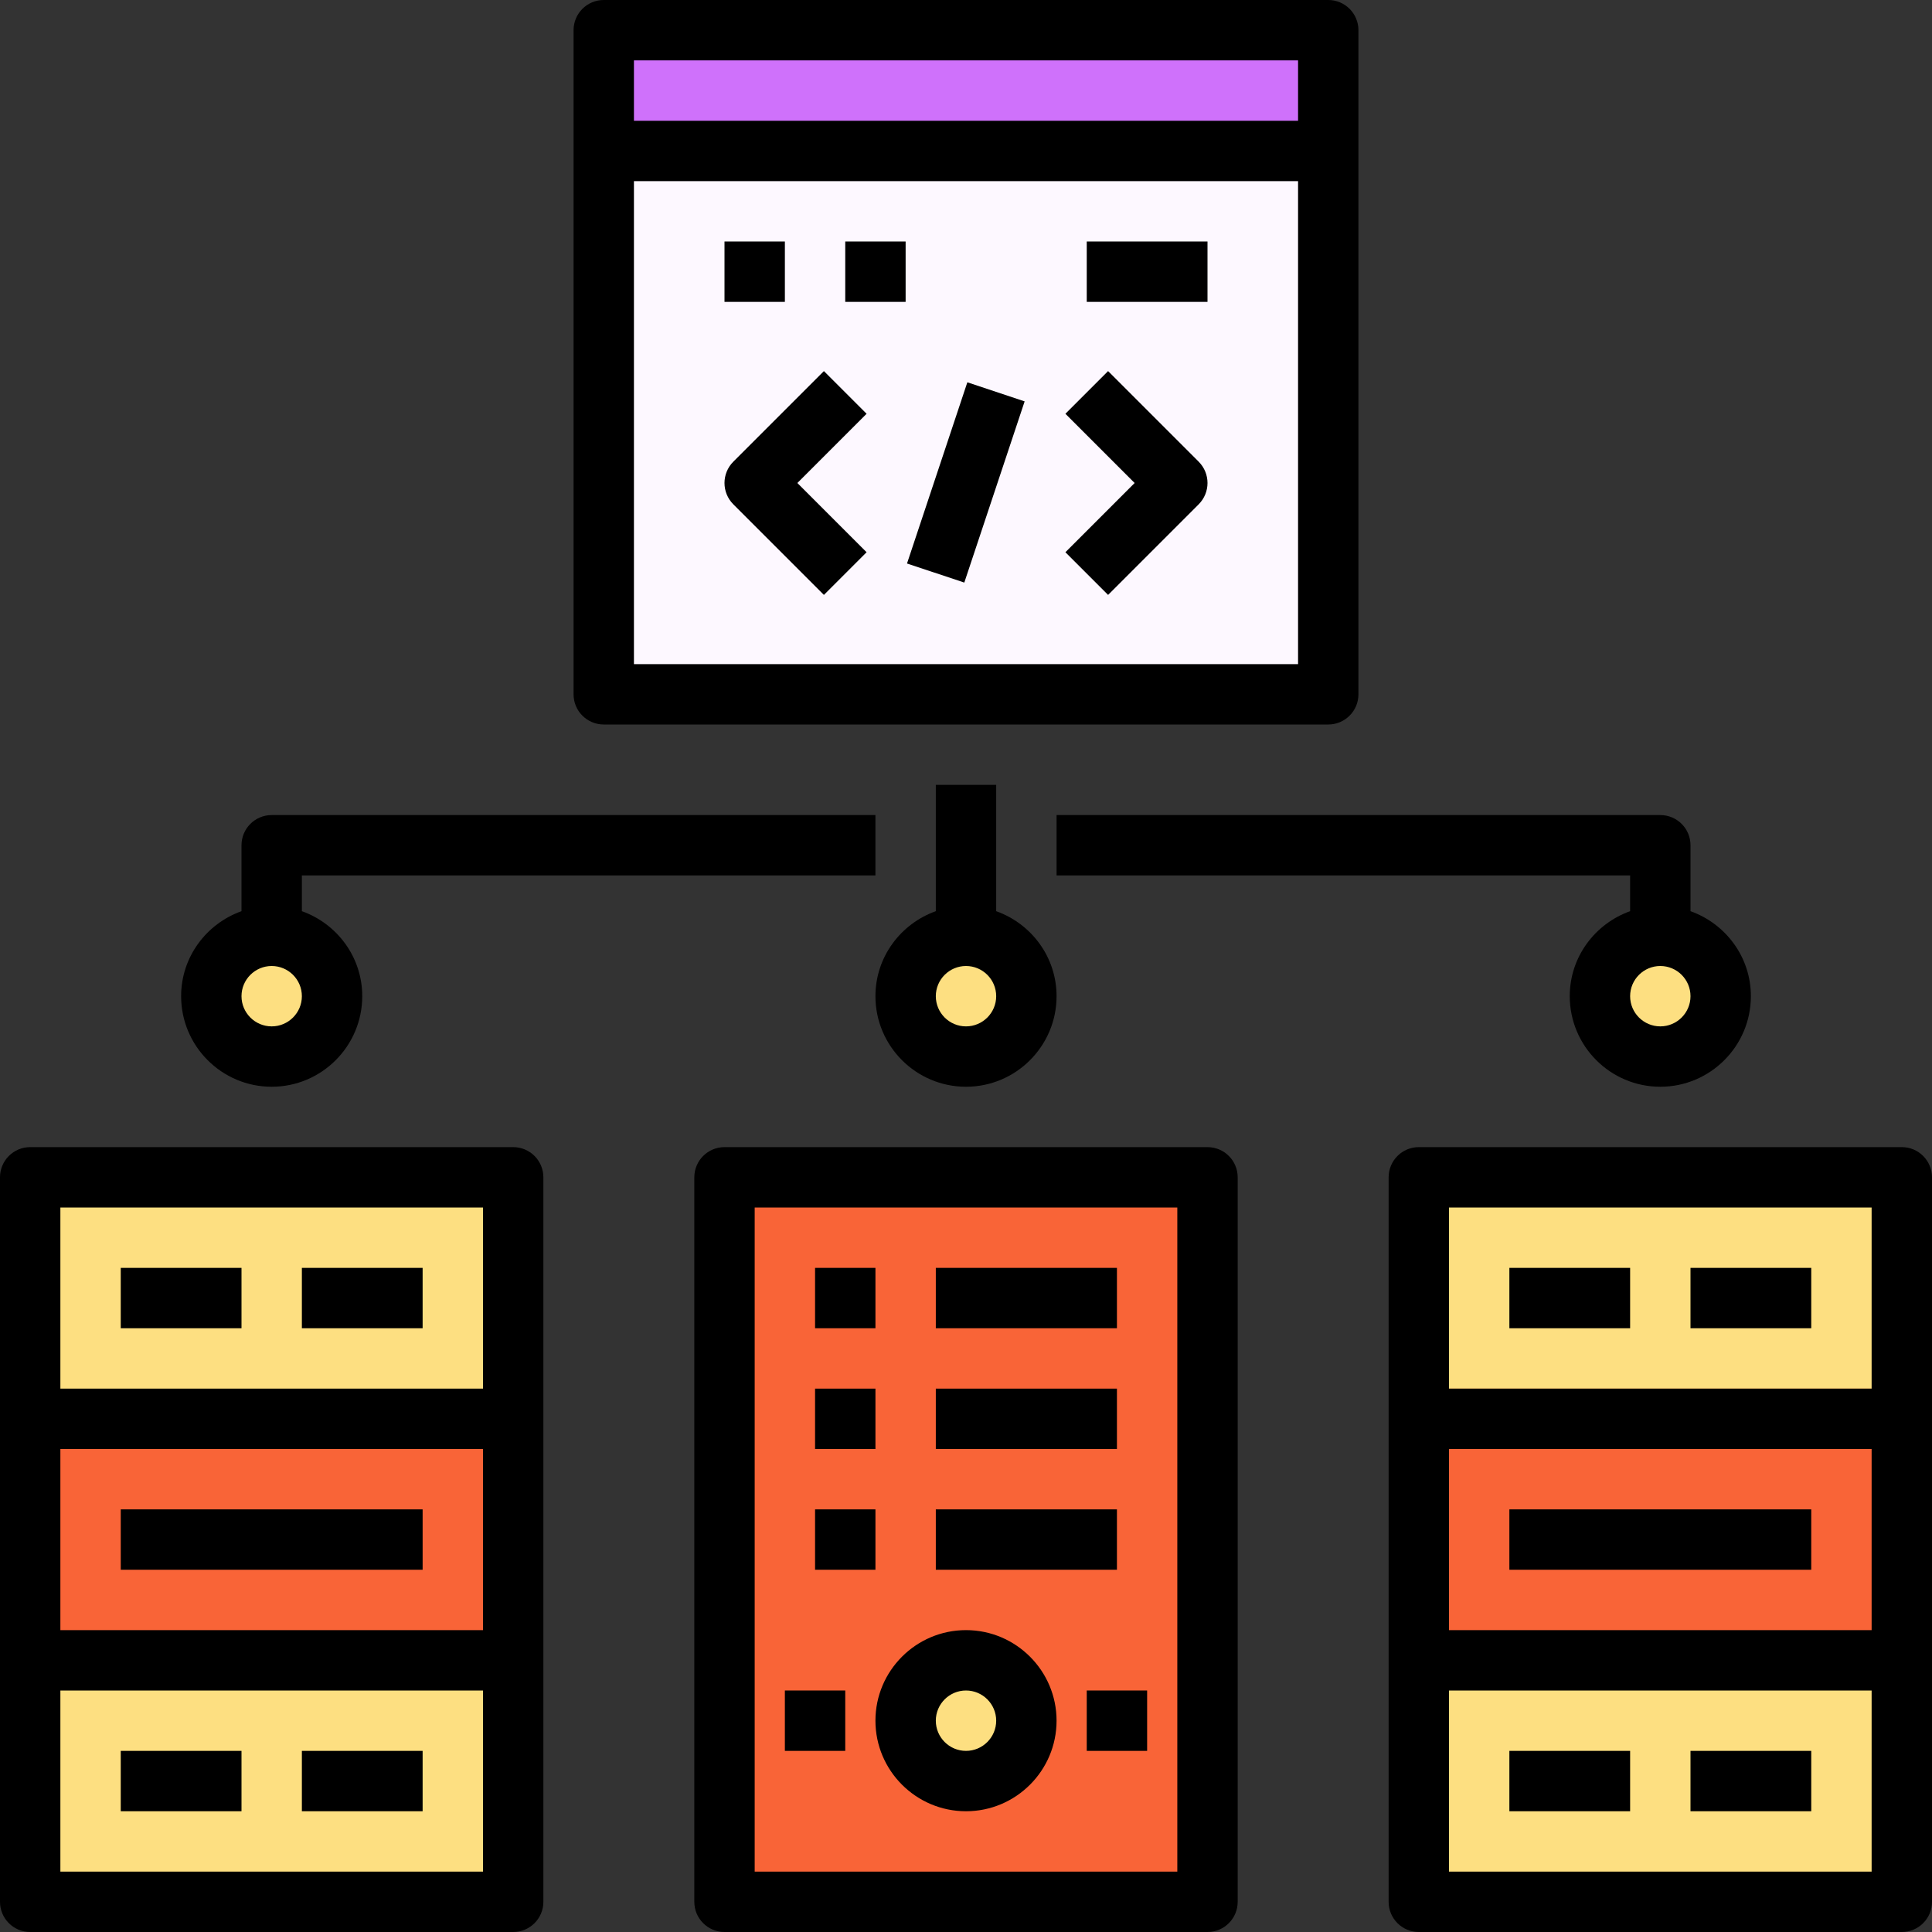
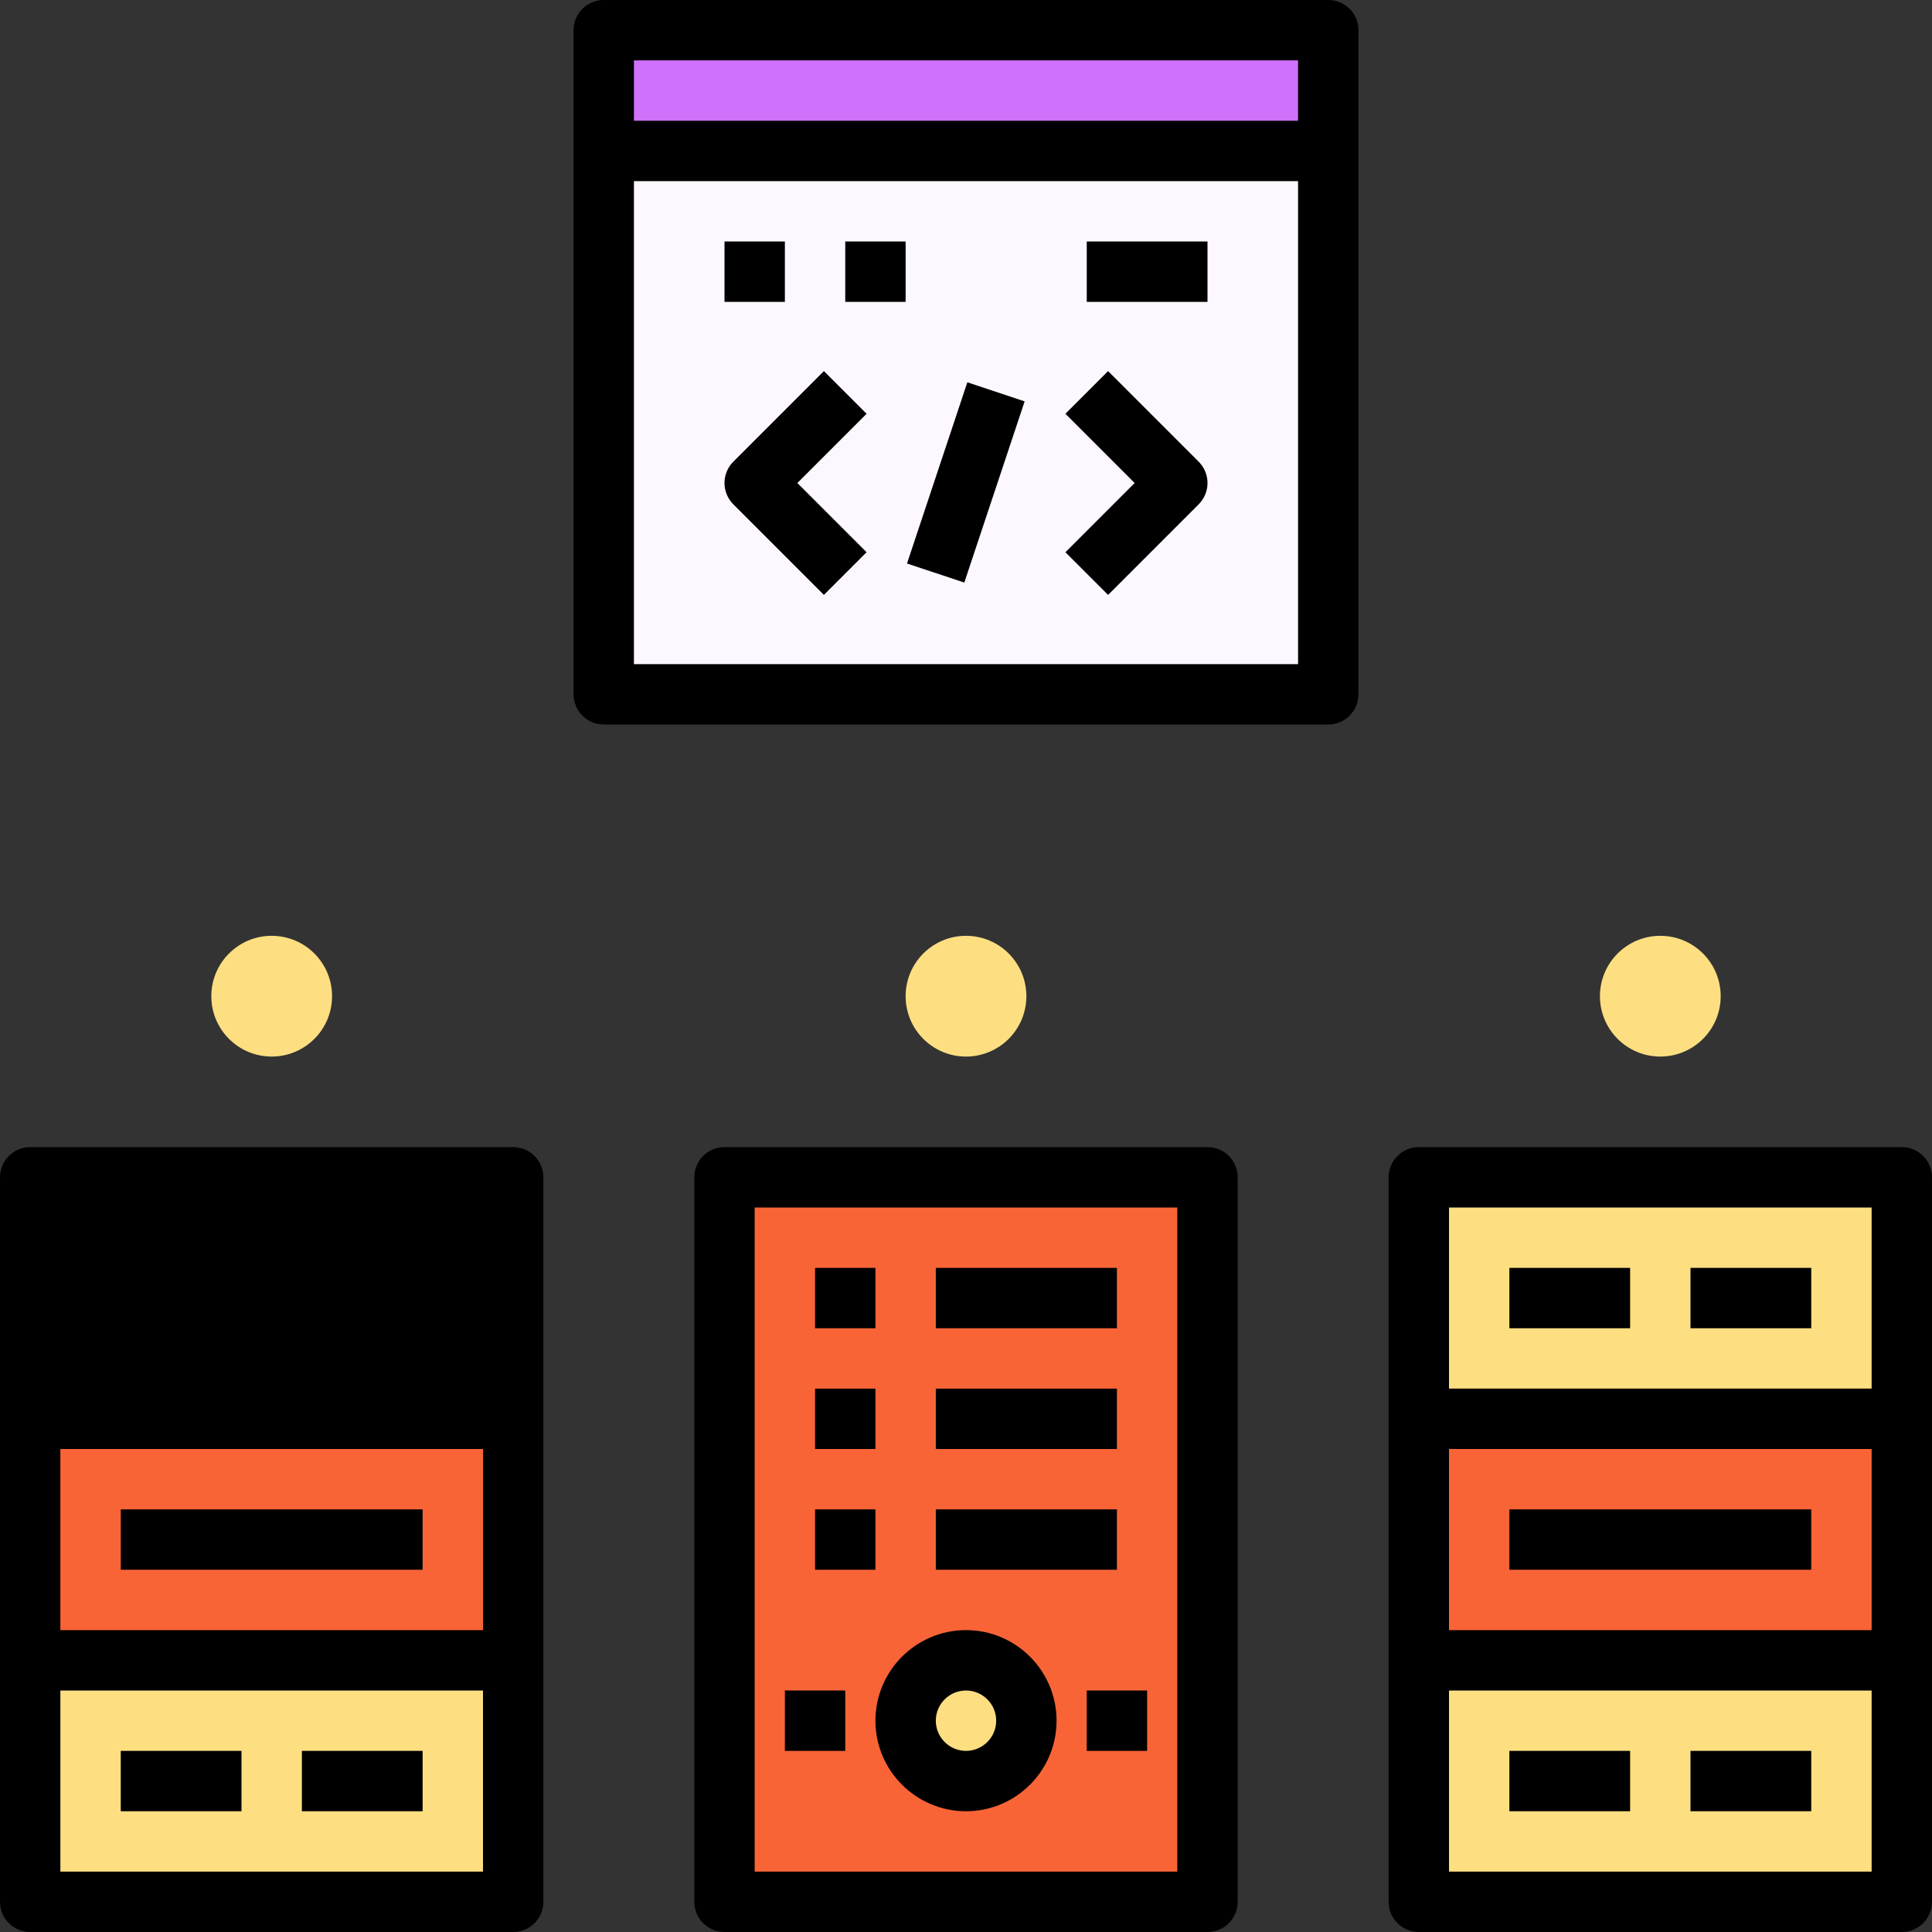
<svg xmlns="http://www.w3.org/2000/svg" id="icons" style="enable-background:new 0 0 64 64;" version="1.1" viewBox="0 0 64 64" xml:space="preserve">
  <rect x="0" y="0" width="64" height="64" fill="#333333" stroke="none" />
  <g>
    <g>
      <rect height="22" style="fill:#FDF8FF;" width="24" x="20" y="1" />
    </g>
    <g>
      <g>
        <path d="M27.293,19.707l-3-3c-0.391-0.391-0.391-1.023,0-1.414l3-3l1.414,1.414L26.414,16l2.293,2.293L27.293,19.707z" />
      </g>
      <g>
        <path d="M36.707,19.707l-1.414-1.414L37.586,16l-2.293-2.293l1.414-1.414l3,3c0.391,0.391,0.391,1.023,0,1.414L36.707,19.707z" />
      </g>
      <g>
        <rect height="2" transform="matrix(0.316 -0.949 0.949 0.316 6.698 41.294)" width="6.325" x="28.838" y="15" />
      </g>
    </g>
    <g>
      <rect height="2" width="2" x="24" y="8" />
    </g>
    <g>
      <rect height="2" width="2" x="28" y="8" />
    </g>
    <g>
      <rect height="2" width="4" x="36" y="8" />
    </g>
    <g>
      <g>
        <rect height="24" style="fill:#F96437;" width="16" x="24" y="39" />
      </g>
      <g>
        <rect height="2" width="6" x="31" y="42" />
      </g>
      <g>
        <rect height="2" width="6" x="31" y="46" />
      </g>
      <g>
        <rect height="2" width="6" x="31" y="50" />
      </g>
      <g>
        <circle cx="32" cy="57" r="2" style="fill:#FDDF81;" />
      </g>
      <g>
        <path d="M32,60c-1.654,0-3-1.346-3-3s1.346-3,3-3s3,1.346,3,3S33.654,60,32,60z M32,56c-0.551,0-1,0.448-1,1s0.449,1,1,1     s1-0.448,1-1S32.551,56,32,56z" />
      </g>
      <g>
        <rect height="2" width="2" x="36" y="56" />
      </g>
      <g>
        <rect height="2" width="2" x="26" y="56" />
      </g>
      <g>
        <rect height="2" width="2" x="27" y="42" />
      </g>
      <g>
        <rect height="2" width="2" x="27" y="46" />
      </g>
      <g>
        <rect height="2" width="2" x="27" y="50" />
      </g>
    </g>
    <g>
      <rect height="4" style="fill:#CF71FB;" width="24" x="20" y="1" />
    </g>
    <path d="M44,0H20c-0.552,0-1,0.447-1,1v22c0,0.553,0.448,1,1,1h24c0.552,0,1-0.447,1-1V1C45,0.447,44.552,0,44,0z M21,2h22v2H21V2z    M21,22V6h22v16H21z" />
    <g>
      <circle cx="32" cy="33" r="2" style="fill:#FDDF81;" />
    </g>
-     <path d="M33,30.184V26h-2v4.184c-1.161,0.414-2,1.514-2,2.816c0,1.654,1.346,3,3,3s3-1.346,3-3C35,31.698,34.161,30.598,33,30.184z    M32,34c-0.551,0-1-0.448-1-1s0.449-1,1-1s1,0.448,1,1S32.551,34,32,34z" />
    <g>
      <circle cx="55" cy="33" r="2" style="fill:#FDDF81;" />
    </g>
-     <path d="M56,30.184V28c0-0.553-0.448-1-1-1H35v2h19v1.184c-1.161,0.414-2,1.514-2,2.816c0,1.654,1.346,3,3,3s3-1.346,3-3   C58,31.698,57.161,30.598,56,30.184z M55,34c-0.551,0-1-0.448-1-1s0.449-1,1-1s1,0.448,1,1S55.551,34,55,34z" />
    <g>
      <circle cx="9" cy="33" r="2" style="fill:#FDDF81;" />
    </g>
-     <path d="M29,29v-2H9c-0.552,0-1,0.447-1,1v2.184C6.839,30.598,6,31.698,6,33c0,1.654,1.346,3,3,3s3-1.346,3-3   c0-1.302-0.839-2.402-2-2.816V29H29z M9,34c-0.551,0-1-0.448-1-1s0.449-1,1-1s1,0.448,1,1S9.551,34,9,34z" />
    <g>
      <g>
        <g>
          <rect height="24" style="fill:#FDDF81;" width="16" x="47" y="39" />
        </g>
      </g>
      <g>
        <g>
          <rect height="9" style="fill:#F96437;" width="16" x="47" y="46" />
        </g>
      </g>
      <g>
        <g>
          <rect height="24" style="fill:#FDDF81;" width="16" x="1" y="39" />
        </g>
      </g>
      <g>
        <g>
          <rect height="8" style="fill:#F96437;" width="16" x="1" y="47" />
        </g>
      </g>
      <g>
        <rect height="2" width="4" x="4" y="42" />
      </g>
      <g>
        <rect height="2" width="4" x="10" y="42" />
      </g>
      <g>
        <rect height="2" width="4" x="4" y="58" />
      </g>
      <g>
        <rect height="2" width="4" x="10" y="58" />
      </g>
      <g>
        <rect height="2" width="10" x="4" y="50" />
      </g>
    </g>
    <g>
      <g>
        <rect height="2" width="4" x="50" y="42" />
      </g>
      <g>
        <rect height="2" width="4" x="56" y="42" />
      </g>
      <g>
        <rect height="2" width="4" x="50" y="58" />
      </g>
      <g>
        <rect height="2" width="4" x="56" y="58" />
      </g>
      <g>
        <rect height="2" width="10" x="50" y="50" />
      </g>
      <g>
        <path d="M40,38H24c-0.552,0-1,0.447-1,1v24c0,0.553,0.448,1,1,1h16c0.552,0,1-0.447,1-1V39C41,38.447,40.552,38,40,38z M39,62H25     V40h14V62z" />
-         <path d="M17,38H1c-0.552,0-1,0.447-1,1v24c0,0.553,0.448,1,1,1h16c0.552,0,1-0.447,1-1V39C18,38.447,17.552,38,17,38z M16,62H2     v-6h14V62z M16,54H2v-6h14V54z M16,46H2v-6h14V46z" />
+         <path d="M17,38H1c-0.552,0-1,0.447-1,1v24c0,0.553,0.448,1,1,1h16c0.552,0,1-0.447,1-1V39C18,38.447,17.552,38,17,38z M16,62H2     v-6h14V62z M16,54H2v-6h14V54z M16,46H2h14V46z" />
        <path d="M63,38H47c-0.552,0-1,0.447-1,1v24c0,0.553,0.448,1,1,1h16c0.552,0,1-0.447,1-1V39C64,38.447,63.552,38,63,38z M62,40v6     H48v-6H62z M62,48v6H48v-6H62z M48,62v-6h14v6H48z" />
      </g>
    </g>
  </g>
</svg>